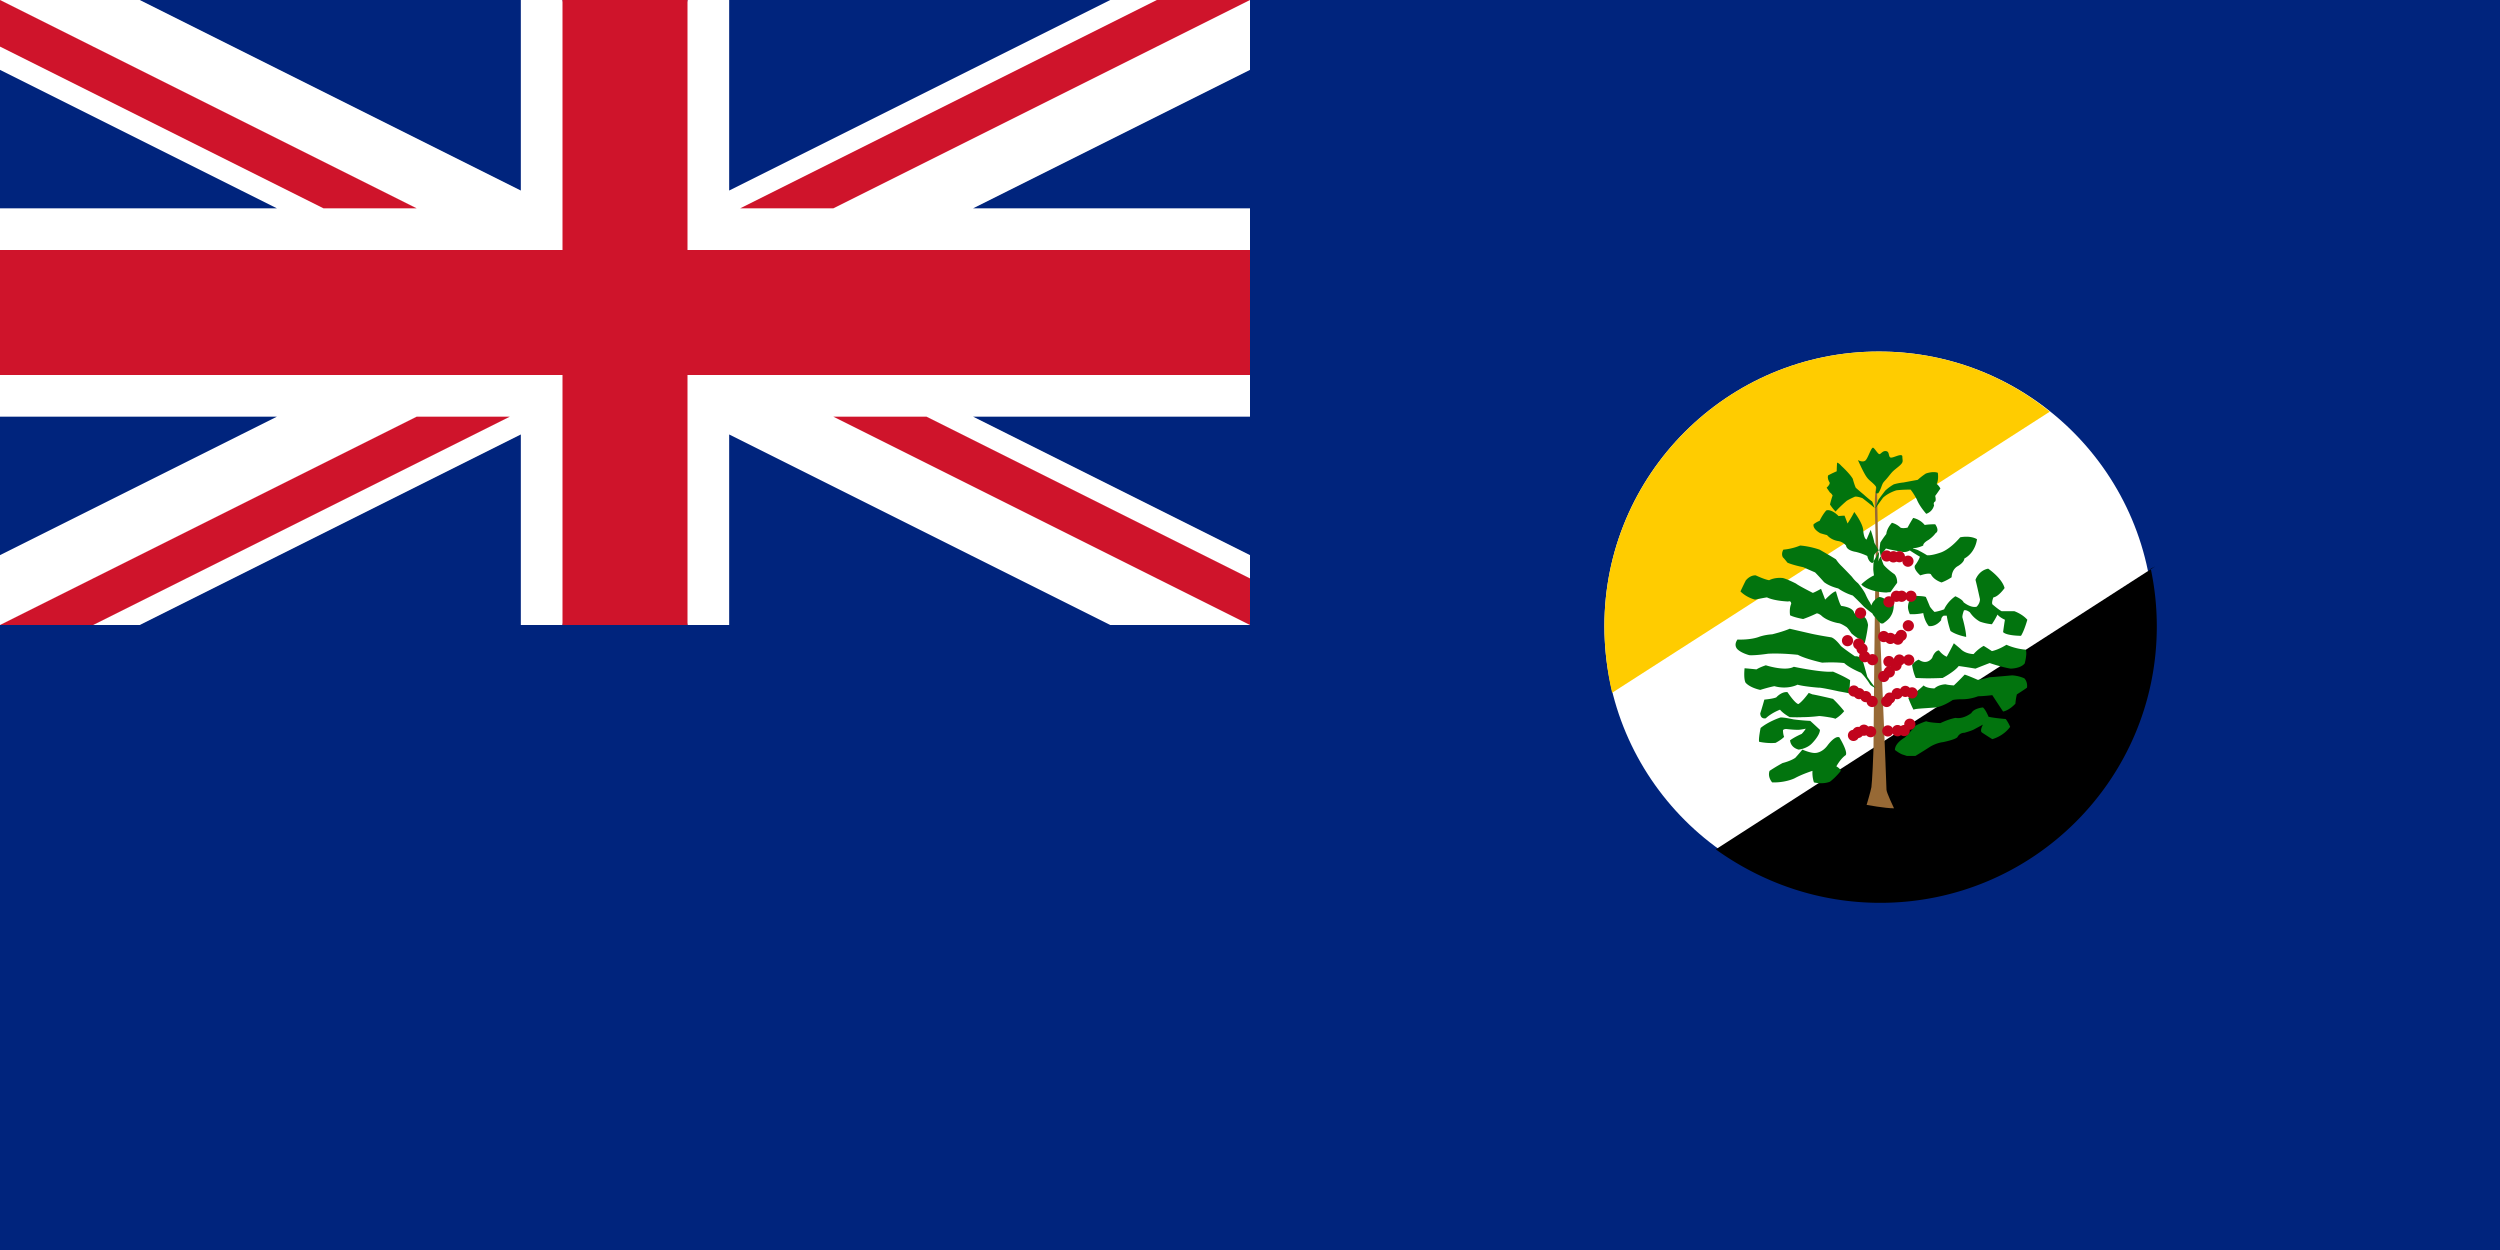
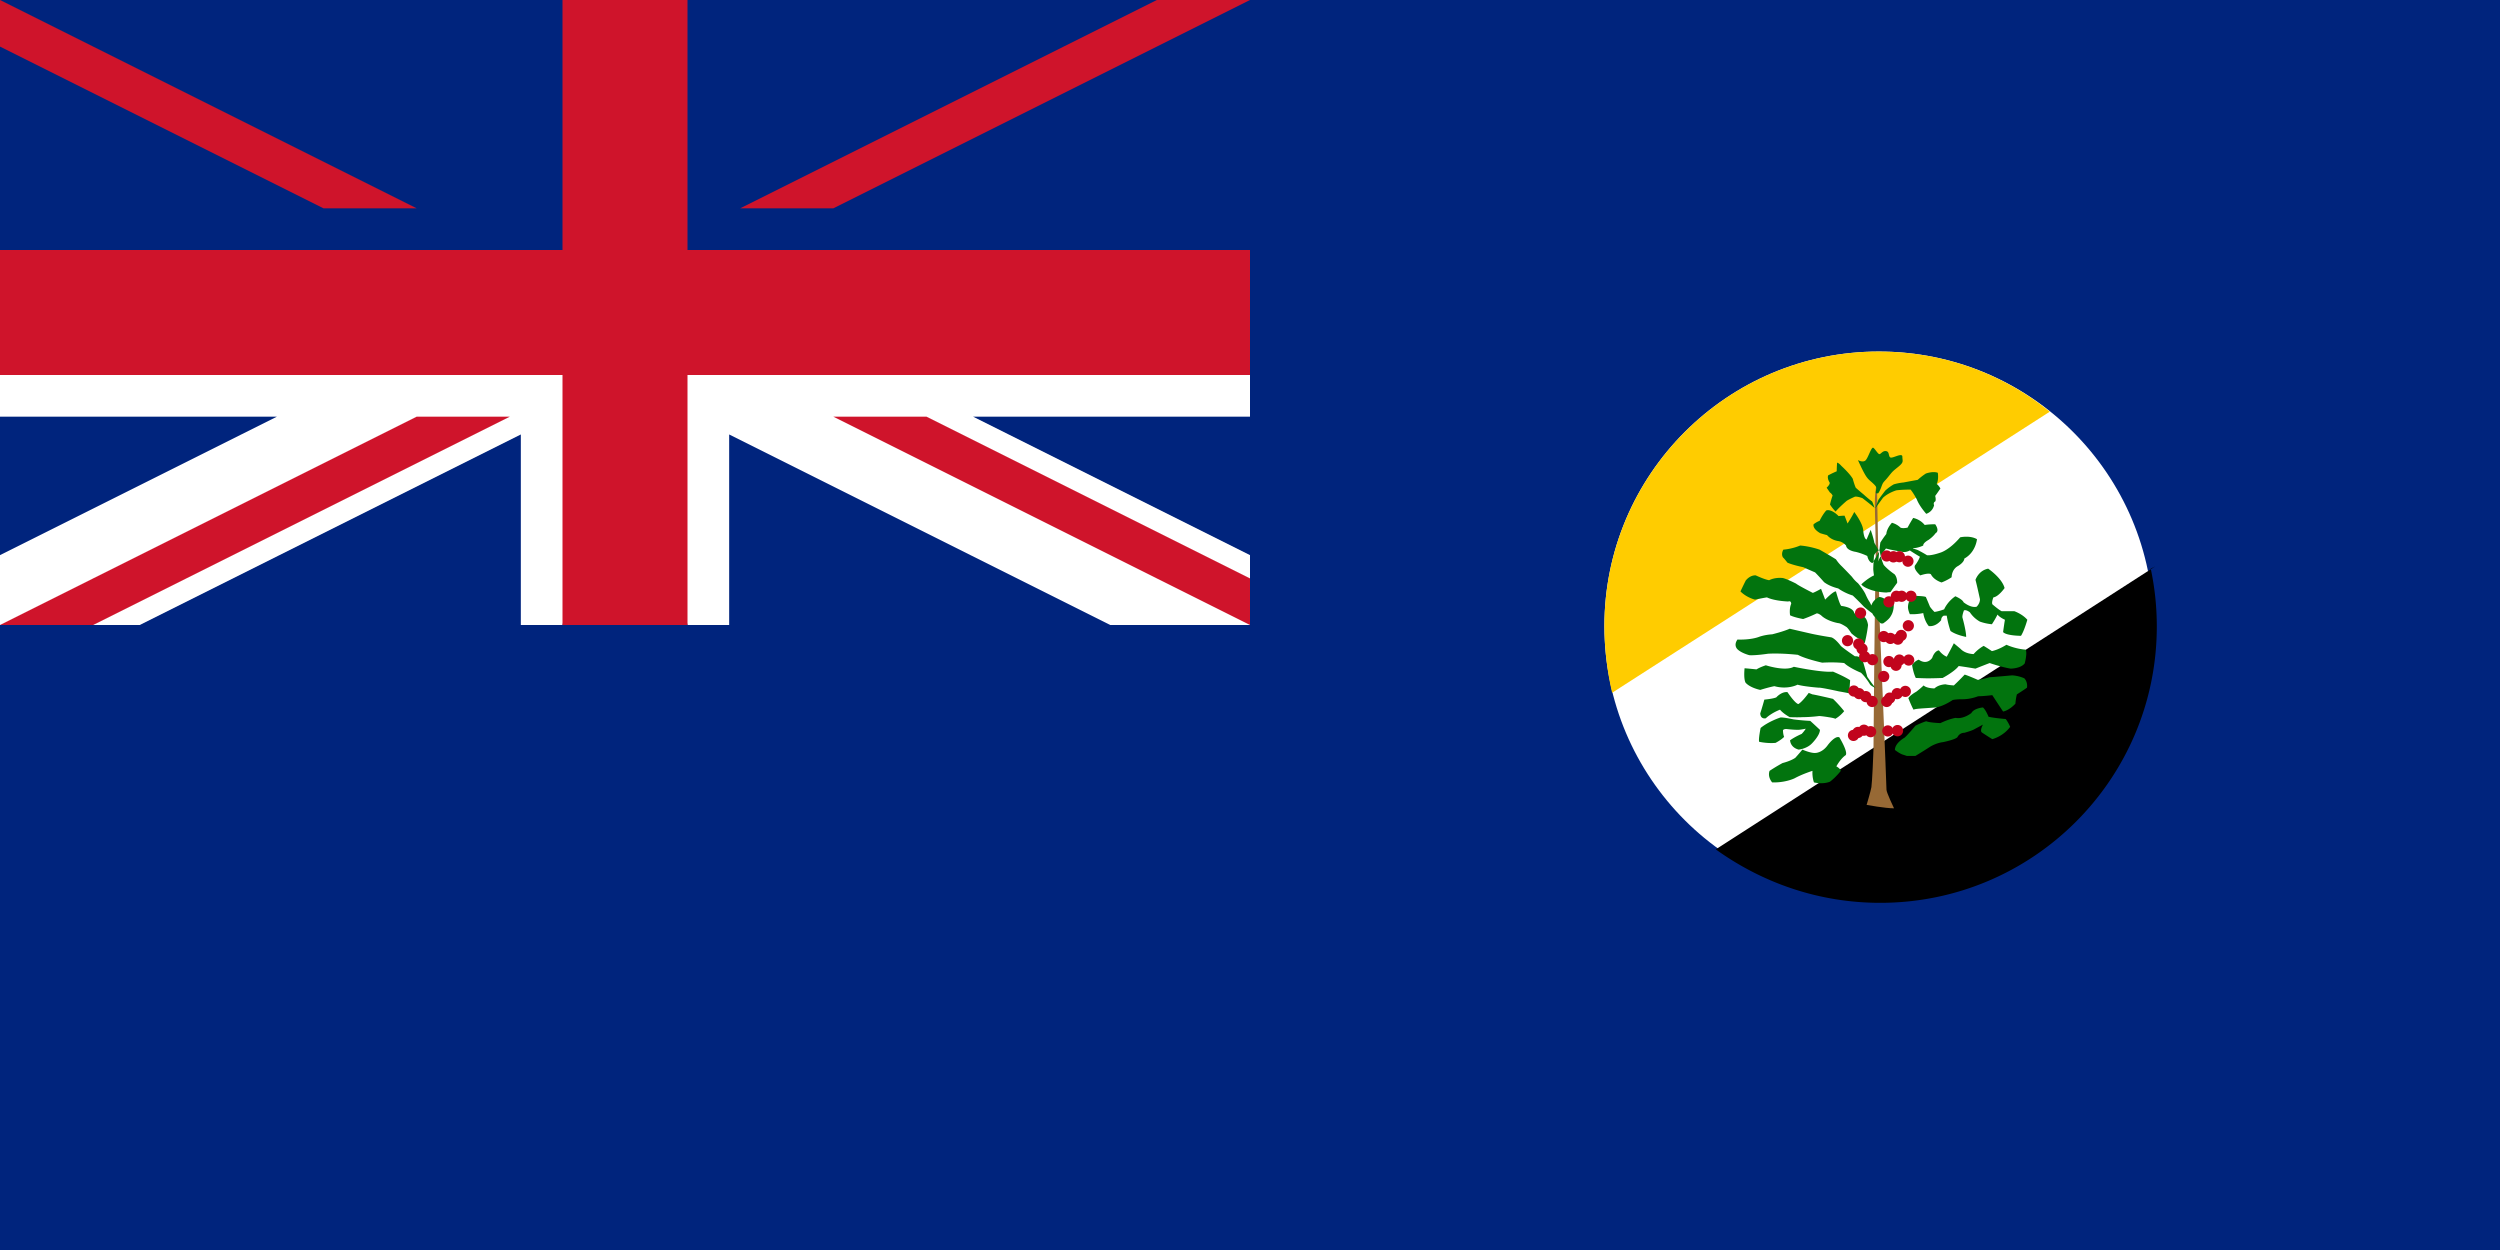
<svg xmlns="http://www.w3.org/2000/svg" version="1.0" width="1500" height="750">
  <defs>
    <linearGradient id="a">
      <stop style="stop-color:#aac5ca;stop-opacity:1" offset="0" />
      <stop style="stop-color:#2e3233;stop-opacity:1" offset="1" />
    </linearGradient>
  </defs>
  <path style="fill:#00247d;fill-opacity:1;fill-rule:nonzero;stroke:none;stroke-width:2.456;stroke-miterlimit:4;stroke-opacity:1" d="M0 0h1500v750H0V0z" />
-   <path style="fill:#fff" d="M0 0h83.853L312.5 114.324V0h25L375 162.5 0 150v-25h166.147L0 41.926V0zM750 0h-83.853L437.5 114.324V0h-25L375 162.5 750 150v-25H583.853L750 41.926V0z" />
  <path style="fill:#cf142b" d="m0 0 250 125h-55.902L0 27.95V0zm750 0L500 125h-55.902l250-125H750z" />
  <path style="fill:#fff" d="M750 375h-83.853L437.5 260.676V375h-25L375 212.5 750 225v25H583.853L750 333.074V375zM0 375h83.853L312.5 260.676V375h25L375 212.5 0 225v25h166.147L0 333.074V375z" />
  <path style="fill:#cf142b" d="M750 375 500 250h55.902L750 347.05V375zM0 375l250-125h55.902l-250 125H0z" />
  <path style="fill:#cf142b" d="M337.5 0h75v150H750v75H412.5v150h-75V225H0v-75h337.5V0z" />
  <path d="M1771.11 315.692c0 26.233-21.266 47.5-47.5 47.5-26.233 0-47.5-21.267-47.5-47.5 0-26.234 21.267-47.5 47.5-47.5 26.234 0 47.5 21.266 47.5 47.5z" style="color:#000;fill:#fff;fill-opacity:1;fill-rule:nonzero;stroke:none;stroke-width:.8;marker:none;visibility:visible;display:inline;overflow:visible;enable-background:accumulate" transform="translate(-4850.112 -719.17) scale(3.468)" />
  <path d="m1771.428 305.355-.796.396a47.963 47.963 0 0 1 1.05 10.01c0 26.406-21.427 47.812-47.859 47.812-10.563 0-20.326-3.418-28.445-9.248z" style="fill:#000;stroke:none" transform="translate(-4850.112 -719.17) scale(3.468)" />
  <path d="M1676.11 315.692c0-26.234 21.267-47.5 47.5-47.5 11.236 0 21.561 3.901 29.56 10.402l-75.726 48.637c-.84-3.66-1.334-7.542-1.334-11.539z" style="color:#000;fill:#fc0;fill-opacity:1;fill-rule:nonzero;stroke:none;stroke-width:.8;marker:none;visibility:visible;display:inline;overflow:visible;enable-background:accumulate" transform="translate(-4850.112 -719.17) scale(3.468)" />
  <path style="fill:#976935;fill-opacity:1;stroke:none" d="M1726.22 347.22c-1.541 0-4.742-.593-4.742-.593s.712-2.371.83-3.082c.119-.711.356-5.927.356-6.52 0-.592.237-28.804.355-29.278.119-.474 0-5.334 0-7.23 0-1.897-.118-4.149-.118-6.164 0-2.015.355-3.438.355-3.438l.475 23.944.83 20.033s.355 8.653.355 9.127c0 .474 1.304 3.2 1.304 3.2z" transform="translate(-4850.112 -719.17) scale(3.468)" />
  <path style="color:#000;fill:#c1041d;fill-opacity:1;fill-rule:nonzero;stroke:none;stroke-width:.8;marker:none;visibility:visible;display:inline;overflow:visible;enable-background:accumulate" d="M1720.175 334.607a.968.968 0 1 1-1.936 0 .968.968 0 0 1 1.936 0z" transform="translate(-4850.112 -719.17) scale(3.468)" />
  <path style="fill:#02740e;fill-opacity:1;stroke:none" d="M1723.08 292.72c-.066-.84.387-.84-.323-1.55-.71-.71-1.033-.774-1.614-1.807-.58-1.032-1.162-2.388-1.162-2.388s.904.517 1.356 0c.451-.516.968-2.323 1.29-2.13.323.194.84 1.162 1.098 1.098.258-.065.58-.646 1.162-.517.58.13.322.904.71 1.097.387.194 2.065-.903 2.065-.129 0 .775.323.904-.71 1.743-1.033.84-.968.775-1.743 1.743-.774.968-.839.774-1.162 1.678-.322.903-.58 1.162-.58 1.162zm-.13 2.646c.516-.71 1.356-1.872 1.356-1.872.968-.904 2.323-1.29 2.323-1.29 1.033-.13 2.453-.13 2.453-.13.58.71 1.097 1.743 1.097 1.743.452 1.162 1.613 2.452 1.613 2.452a2.05 2.05 0 0 0 1.356-1.484c-.194-.516.193-.646.193-.646.194-.258 0-.968 0-.968.259-.322.904-1.29.904-1.29-.387-.646-.645-.775-.645-.775.387-.775.193-1.936.193-1.936-.839-.323-2.065.129-2.065.129-.71.452-1.42 1.097-1.42 1.097-1.097.194-2.453.452-2.453.452a8.88 8.88 0 0 0-1.678.323c-.903.516-1.484 1.097-1.484 1.097-.646.839-1.162 1.549-1.162 1.549-.129.322-.58 1.549-.58 1.549zm-.129-.13c-.064-.387-.387-1.097-.387-1.097-.646-.451-1.485-1.226-1.485-1.226-.71-.58-1.355-1.162-1.355-1.162-.258-.58-.516-1.549-.516-1.549-.517-.903-1.937-2.194-1.937-2.194-.58-.645-.774-.58-.774-.58-.064.967-.064 1.484-.064 1.484-.775.322-1.485.71-1.485.71-.193.58.259 1.226.259 1.226.129.323-.517.903-.517.903l.581.84c.258.129.452.516.452.516-.258.71-.452 1.549-.452 1.549a8.02 8.02 0 0 0 .968 1.226c.646-.774 1.936-1.872 1.936-1.872.646-.387 1.42-.71 1.42-.71.452-.064 1.291.259 1.291.259.581.451 1.678 1.29 2.066 1.678zm.516 9.553c.388-1.097 1.485-2.517 1.485-2.517l.774.193c.969.194 2.066.388 2.066.388.968.193 1.871-.646 1.871-.646.84 0 1.743-.452 1.743-.452-.064-.451.904-.968.904-.968.839-.58 1.226-1.161 1.226-1.161.774-.452-.064-1.55-.064-1.55-1.29 0-1.807.13-1.807.13a3.599 3.599 0 0 0-2.001-1.227c-.645 1.033-.968 1.678-.968 1.678-.904.194-1.226 0-1.226 0a3.436 3.436 0 0 0-1.485-.839c-.968 1.098-.968 1.937-.968 1.937a17.368 17.368 0 0 0-1.033 1.484c-.129.71-.322 3.227-.516 3.55zm.323-2c-.452-.84-.839-1.485-.839-1.485-.194-1.033-.645-2.26-.645-2.26l-.71 1.679c-.517-.194-.581-1.678-.581-1.678-.13-1.227-1.55-3.098-1.55-3.098-.322.71-1.16 2-1.16 2-.13-.387-.517-1.355-.517-1.355-.388 0-1.033.065-1.033.065-1.355-1.356-2.13-.969-2.13-.969-.645.71-1.162 1.808-1.162 1.808-.451.129-1.032.58-1.032.58-.194.84 1.161 1.55 1.161 1.55.84.258 1.162.322 1.162.322.775.904 1.936 1.033 1.936 1.033.84.129 1.356.774 1.356.774.129.904 1.678 1.098 1.678 1.098 1.097.258 2 .71 2 .71.259 1.161.904 1.226.904 1.226zm-1.097 10.778c-.904-.646-1.55-1.227-1.55-1.227-.967-1.032-1.935-1.936-1.935-1.936-1.485-.452-2.518-1.226-2.518-1.226-1.613-.387-2.452-1.097-2.452-1.097-.904-1.033-1.55-1.679-1.55-1.679-.903-.387-2.064-.903-2.064-.903-1.872-.387-2.711-.775-2.711-.775-.71-.903-.775-.903-.775-.903-.387-.646.065-1.356.065-1.356 1.614-.129 2.905-.71 2.905-.71 1.742.13 3.356.71 3.356.71 1.936 1.098 2.84 1.678 2.84 1.678a6.725 6.725 0 0 0 1.032 1.227 94.198 94.198 0 0 1 1.743 1.807 5.586 5.586 0 0 0 1.033 1.097c.968 1.162 1.29 1.872 1.29 1.872.388.903.71 1.355.71 1.355.388.646.71 1.743.71 1.743zm2.323-3.68c-1.613-.064-2.646-.451-2.646-.451-1.484-.516-1.678-.968-1.678-.968 1.162-1.097 2.195-1.55 2.195-1.55-.065-.257-.13-1.032-.13-1.032 0-.839.13-2.388.13-2.388.064-.387.968-1.097.968-1.097.129 1.484.71 2.71.71 2.71.71.84 1.871 1.614 1.871 1.614.517.581.452 1.485.452 1.485a99.912 99.912 0 0 0-1.162 1.613c-.387 0-.71.065-.71.065zm3.873-7.422c.516.388 1.936 1.227 1.936 1.227-.258.774-.839 1.484-.839 1.484-.387.646.904 1.743.904 1.743 1.807-.581 1.872-.13 1.872-.13.516.969 1.807 1.356 1.807 1.356 1.032-.387 1.742-.904 1.742-.904.065-1.484 1.097-1.936 1.097-1.936 1.162-.71 1.098-1.29 1.098-1.29 2-1.098 2.194-3.357 2.194-3.357-1.226-.71-2.904-.323-2.904-.323-1.936 2.26-3.42 2.647-3.42 2.647-1.679.58-2.324.452-2.324.452-.71-.452-1.614-.904-1.614-.904-.71-.258-1.743-.516-1.743-.516zm-4.776 12.78c-.452-.258-1.033-1.098-1.033-1.098-.774-.645-.71-1.807-.71-1.807.258-1.226 1.42-1.678 1.42-1.678.581 0 1.226.517 1.226.517.84.129 1.227.258 1.227.258.258 1.549-.452 2.517-.452 2.517-.323.645-1.355 1.29-1.355 1.29h-.323zm7.745-4.583c-.323-.193-2-.193-2-.193-.259.258-.84.903-.84.903-.258.387-.258 1.033-.258 1.033 0 .516.323 1.226.323 1.226a8.818 8.818 0 0 0 2.323-.193c.258 1.549.968 2.259.968 2.259 1.291.129 2.13-1.033 2.13-1.033 0-.581.452-.775.452-.775h.516c.194 1.356.646 2.647.646 2.647.968.71 2.71 1.032 2.71 1.032 0-1.097-.645-3.356-.645-3.356-.065-.387.258-1.226.258-1.226.387-.194 1.033.322 1.033.322a4.977 4.977 0 0 0 1.742 1.614 8.658 8.658 0 0 0 2.066.452c.645-.968.968-1.678.968-1.678.387.516 1.29.903 1.29.903-.064.258-.322 2.13-.322 2.13.581.646 3.098.646 3.098.646.581-.904 1.097-2.776 1.097-2.776-.903-1.032-2.259-1.484-2.259-1.484h-2.194c-.516-.258-1.485-1.097-1.485-1.097-.387-.194.065-1.291.065-1.291.904-.13 1.937-1.614 1.937-1.614-.452-1.742-2.84-3.356-2.84-3.356-1.678.323-2.195 1.936-2.195 1.936.323 1.227.775 3.356.775 3.356 0 .775-.58 1.291-.58 1.291-1.034.258-2.26-.774-2.26-.774-.194-.517-1.42-1.033-1.42-1.033-1.42.968-1.936 2.26-1.936 2.26-1.033.386-1.678.45-1.678.45-.516-.515-.775-.903-.775-.903a74.165 74.165 0 0 0-.71-1.678zm-10.585 8.003c.452-1.807.58-3.162.58-3.162-.193-1.226-.71-1.42-.71-1.42-.709.323-1.677-.645-1.677-.645-.194-1.033-2.195-1.227-2.195-1.227-.258.065-.968-2.517-.968-2.517-.452-.064-1.871 1.42-1.871 1.42l-.71-1.872c-1.033.581-1.42.71-1.42.71-2.776-1.42-2.905-1.613-2.905-1.613-1.807-.904-2.323-.968-2.323-.968-1.485-.13-2.324.387-2.324.387-.839-.13-2.323-.84-2.323-.84-1.033-.064-1.743.904-1.743.904-.387.775-.904 1.872-.904 1.872 1.098 1.097 2.518 1.42 2.518 1.42 1.549-.323 2.065-.387 2.065-.387 1.355.645 3.679.71 3.679.71.516-.194.516.387.516.387-.387.904-.193 2-.193 2 .774.388 2.259.646 2.259.646 1.29-.452 2.323-.968 2.323-.968.258-.064.775.323.775.323 1.032 1.032 2.968 1.355 2.968 1.355.452 0 1.485.71 1.485.71.387.387.774 1.033.774 1.033.84.774 1.485 1.032 1.485 1.032a7.6 7.6 0 0 1 .839.71zm8.842 6.003c-.452-.904-.645-2.26-.645-2.26.58-.774 1.162-.903 1.162-.903 1.484 1.033 2.323-.322 2.323-.322.452-1.291 1.162-1.291 1.162-1.291.71.903 1.355 1.097 1.355 1.097a60.209 60.209 0 0 0 1.227-2.324l1.161.969c.84.903 2.26.903 2.26.903.838-.968 1.742-1.42 1.742-1.42.645.387 1.42.904 1.42.904 1.226-.258 2.517-1.097 2.517-1.097 1.743.774 3.292.839 3.292.839.387.451-.13 2.388-.13 2.388-.71.903-2.452.903-2.452.903-1.807-.322-3.614-.968-3.614-.968-1.679.646-2.453.968-2.453.968-1.872-.322-2.904-.451-2.904-.451-.71.968-2.776 2.065-2.776 2.065-1.549.064-2.581.064-2.581.064-.517 0-2.066-.064-2.066-.064zm-6.97 1.742c-.775-.968-1.42-1.936-1.42-1.936-.517-1.936-.904-3.162-.904-3.162-.774-.517-1.226-.388-1.226-.388-2.259-1.549-2.453-1.807-2.453-1.807-1.097-1.42-1.678-1.484-1.678-1.484-2.517-.387-3.808-.71-3.808-.71a608.808 608.808 0 0 1-3.356-.775c-1.162.517-3.033.968-3.033.968a9.126 9.126 0 0 0-2.13.388c-1.614.645-3.873.516-3.873.516-.774 1.097.064 1.743.064 1.743.71.645 2.001.968 2.001.968 1.162.064 3.227-.258 3.227-.258 2.388-.13 5.163.193 5.163.193 1.291.71 4.196 1.356 4.196 1.356 2.323-.13 3.808.064 3.808.064.968.904 2.904 1.678 2.904 1.678.71.646 1.485 1.872 1.485 1.872.129.387 1.032.774 1.032.774zm-4.583.904c.064-.258.194-2.259.194-2.259-1.097-.71-2.969-1.484-2.969-1.484-1.936.193-6.777-.84-6.777-.84-1.484.84-4.84-.258-4.84-.258-1.162.388-1.614.71-1.614.71-1.872-.193-2.066-.193-2.066-.193-.193 2.065.194 2.517.194 2.517.84.903 2.517 1.226 2.517 1.226 1.678-.516 2.453-.645 2.453-.645 2.323.645 4.001-.258 4.001-.258 1.098.322 3.615.516 3.615.516.387-.065 3.55.645 3.55.645.774.13 1.742.323 1.742.323zm11.166 2.84c-.323-.516-.904-2-.904-2 .388-.582 1.356-1.098 1.356-1.098.774-.581 1.29-1.097 1.29-1.097.517.516 1.872.516 1.872.516.775-.71 1.937-.71 1.937-.71.451.13 1.42.194 1.42.194.968-.904 1.871-1.872 1.871-1.872.517.13 2.26.904 2.26.904.451 0 2.065-.452 2.065-.452 1.097-.065 3.872-.323 3.872-.323 1.226.065 2.13.516 2.13.516.645.71.452 1.614.452 1.614-.517.387-1.743 1.162-1.743 1.162-.193.71-.258 1.613-.258 1.613-1.162 1.227-2.13 1.356-2.13 1.356-.774-1.162-1.872-2.84-1.872-2.84-1.484.193-2.452.193-2.452.193-1.485.581-2.776.517-2.776.517-1.032 0-1.613.129-1.613.129-1.743 1.162-2.904 1.29-2.904 1.29-2.453.194-3.486.194-3.873.388zm-13.618 1.613c.903-.451 1.613-1.355 1.613-1.355-.968-1.226-1.936-2.13-1.936-2.13-3.292-.774-3.55-.774-3.55-.774l-.645-.258c-1.227 1.678-1.808 1.936-1.808 1.936-.645-.194-1.871-2.066-1.871-2.066-1.033-.129-1.936.904-1.936.904-.581.258-2.066.387-2.066.387-.387 1.42-.71 2.388-.71 2.388.064 1.098.968.84.968.84 1.033-.969 2.453-1.485 2.453-1.485.58.71 1.678 1.29 1.678 1.29 1.484.065 2.259 0 2.259 0 1.42 0 2.84-.193 2.84-.193.387 0 3.162.387 2.71.516zm-5.035 1.679c-.968.193-1.29.193-1.29.193-.904 0-1.937-.129-1.937-.129-.58-.064-.71.194-.71.194 0 .71.194 1.161.194 1.161-.58.581-1.485 1.033-1.485 1.033-1.484.13-2.84-.193-2.84-.193-.129-.517.259-2.389.259-2.389 1.42-1.161 3.42-1.807 3.42-1.807.517-.064 2.26.323 2.26.323 1.42.194 2.904.258 2.904.258.58.517 1.678 1.55 1.678 1.55 0 .967-1.355 2.323-1.355 2.323-.904.968-2.324 1.097-2.324 1.097-1.484-.387-1.484-1.614-1.484-1.614.903-.645 2-1.097 2-1.097.452-.452.71-.903.71-.903zm6.906 4.582c.452-.58-1.097-3.098-1.097-3.098-.774-.323-2 1.355-2 1.355-.969 1.356-2.13 1.356-2.13 1.356-.84.064-2.26-.581-2.26-.581-.58.71-1.226 1.42-1.226 1.42-.839.58-2.194.903-2.194.903-1.097.581-2.26 1.356-2.26 1.356-.386 1.097.453 2 .453 2 2.323.065 3.872-.71 3.872-.71 1.42-.774 3.098-1.29 3.098-1.29-.064 1.162.258 2 .258 2 1.678.388 2.776-.128 2.776-.128 1.097-.84 1.871-1.872 1.871-1.872-.129-.452-.774-.775-.774-.775.839-1.484 1.613-1.936 1.613-1.936zm10.004-.064c-.58-.13-1.484-.84-1.484-.84 0-1.226 1.678-2.13 1.678-2.13.71-.645 1.872-2.065 1.872-2.065 1.161-.58 1.871-.774 1.871-.774.581.258 2.453.322 2.453.322 1.614-.774 2.646-.903 2.646-.903 1.356.258 2.711-.84 2.711-.84.452-.838 2-.967 2-.967.517.452.969 1.613.969 1.613 1.162.258 2.969.388 2.969.388.452.58.774 1.355.774 1.355-1.226 1.678-3.098 2.13-3.098 2.13-.839-.517-1.807-1.162-1.807-1.162-.387-.323.194-1.355.194-1.355l-1.678.903c-.581.258-1.55.517-1.55.517-.838 0-1.161.71-1.161.71-.258.451-2.517.903-2.517.903-1.162.13-2.195.775-2.195.775a96.582 96.582 0 0 1-2.581 1.613h-1.485" transform="translate(-4850.112 -719.17) scale(3.468)" />
  <path style="color:#000;fill:#c1041d;fill-opacity:1;fill-rule:nonzero;stroke:none;stroke-width:.8;marker:none;visibility:visible;display:inline;overflow:visible;enable-background:accumulate" d="M1720.95 334.091a.968.968 0 1 1-1.937 0 .968.968 0 0 1 1.936 0z" transform="translate(-4850.112 -719.17) scale(3.468)" />
  <path style="color:#000;fill:#c1041d;fill-opacity:1;fill-rule:nonzero;stroke:none;stroke-width:.8;marker:none;visibility:visible;display:inline;overflow:visible;enable-background:accumulate" d="M1721.982 333.704a.968.968 0 1 1-1.936 0 .968.968 0 0 1 1.936 0z" transform="translate(-4850.112 -719.17) scale(3.468)" />
  <path style="color:#000;fill:#c1041d;fill-opacity:1;fill-rule:nonzero;stroke:none;stroke-width:.8;marker:none;visibility:visible;display:inline;overflow:visible;enable-background:accumulate" d="M1723.144 333.962a.968.968 0 1 1-1.936 0 .968.968 0 0 1 1.936 0zM1726.113 333.833a.968.968 0 1 1-1.937 0 .968.968 0 0 1 1.937 0z" transform="translate(-4850.112 -719.17) scale(3.468)" />
  <path style="color:#000;fill:#c1041d;fill-opacity:1;fill-rule:nonzero;stroke:none;stroke-width:.8;marker:none;visibility:visible;display:inline;overflow:visible;enable-background:accumulate" d="M1727.79 333.768a.968.968 0 1 1-1.935 0 .968.968 0 0 1 1.936 0z" transform="translate(-4850.112 -719.17) scale(3.468)" />
-   <path style="color:#000;fill:#c1041d;fill-opacity:1;fill-rule:nonzero;stroke:none;stroke-width:.8;marker:none;visibility:visible;display:inline;overflow:visible;enable-background:accumulate" d="M1728.953 333.768a.968.968 0 1 1-1.937 0 .968.968 0 0 1 1.937 0z" transform="translate(-4850.112 -719.17) scale(3.468)" />
-   <path style="color:#000;fill:#c1041d;fill-opacity:1;fill-rule:nonzero;stroke:none;stroke-width:.8;marker:none;visibility:visible;display:inline;overflow:visible;enable-background:accumulate" d="M1729.92 332.671a.968.968 0 1 1-1.936 0 .968.968 0 0 1 1.937 0zM1730.308 327.25a.968.968 0 1 1-1.936 0 .968.968 0 0 1 1.936 0z" transform="translate(-4850.112 -719.17) scale(3.468)" />
  <path style="color:#000;fill:#c1041d;fill-opacity:1;fill-rule:nonzero;stroke:none;stroke-width:.8;marker:none;visibility:visible;display:inline;overflow:visible;enable-background:accumulate" d="M1729.146 326.991a.968.968 0 1 1-1.936 0 .968.968 0 0 1 1.936 0z" transform="translate(-4850.112 -719.17) scale(3.468)" />
  <path style="color:#000;fill:#c1041d;fill-opacity:1;fill-rule:nonzero;stroke:none;stroke-width:.8;marker:none;visibility:visible;display:inline;overflow:visible;enable-background:accumulate" d="M1727.726 327.379a.968.968 0 1 1-1.936 0 .968.968 0 0 1 1.936 0z" transform="translate(-4850.112 -719.17) scale(3.468)" />
  <path style="color:#000;fill:#c1041d;fill-opacity:1;fill-rule:nonzero;stroke:none;stroke-width:.8;marker:none;visibility:visible;display:inline;overflow:visible;enable-background:accumulate" d="M1726.436 328.153a.968.968 0 1 1-1.937 0 .968.968 0 0 1 1.937 0z" transform="translate(-4850.112 -719.17) scale(3.468)" />
  <path style="color:#000;fill:#c1041d;fill-opacity:1;fill-rule:nonzero;stroke:none;stroke-width:.8;marker:none;visibility:visible;display:inline;overflow:visible;enable-background:accumulate" d="M1725.92 328.734a.968.968 0 1 1-1.937 0 .968.968 0 0 1 1.936 0zM1723.402 328.734a.968.968 0 1 1-1.936 0 .968.968 0 0 1 1.936 0z" transform="translate(-4850.112 -719.17) scale(3.468)" />
  <path style="color:#000;fill:#c1041d;fill-opacity:1;fill-rule:nonzero;stroke:none;stroke-width:.8;marker:none;visibility:visible;display:inline;overflow:visible;enable-background:accumulate" d="M1722.305 327.895a.968.968 0 1 1-1.937 0 .968.968 0 0 1 1.937 0z" transform="translate(-4850.112 -719.17) scale(3.468)" />
  <path style="color:#000;fill:#c1041d;fill-opacity:1;fill-rule:nonzero;stroke:none;stroke-width:.8;marker:none;visibility:visible;display:inline;overflow:visible;enable-background:accumulate" d="M1721.143 327.379a.968.968 0 1 1-1.936 0 .968.968 0 0 1 1.936 0z" transform="translate(-4850.112 -719.17) scale(3.468)" />
  <path style="color:#000;fill:#c1041d;fill-opacity:1;fill-rule:nonzero;stroke:none;stroke-width:.8;marker:none;visibility:visible;display:inline;overflow:visible;enable-background:accumulate" d="M1720.24 326.927a.968.968 0 1 1-1.937 0 .968.968 0 0 1 1.936 0zM1729.727 321.57a.968.968 0 1 1-1.936 0 .968.968 0 0 1 1.936 0z" transform="translate(-4850.112 -719.17) scale(3.468)" />
  <path style="color:#000;fill:#c1041d;fill-opacity:1;fill-rule:nonzero;stroke:none;stroke-width:.8;marker:none;visibility:visible;display:inline;overflow:visible;enable-background:accumulate" d="M1728.114 321.57a.968.968 0 1 1-1.937 0 .968.968 0 0 1 1.937 0z" transform="translate(-4850.112 -719.17) scale(3.468)" />
  <path style="color:#000;fill:#c1041d;fill-opacity:1;fill-rule:nonzero;stroke:none;stroke-width:.8;marker:none;visibility:visible;display:inline;overflow:visible;enable-background:accumulate" d="M1727.533 322.473a.968.968 0 1 1-1.937 0 .968.968 0 0 1 1.937 0z" transform="translate(-4850.112 -719.17) scale(3.468)" />
-   <path style="color:#000;fill:#c1041d;fill-opacity:1;fill-rule:nonzero;stroke:none;stroke-width:.8;marker:none;visibility:visible;display:inline;overflow:visible;enable-background:accumulate" d="M1726.371 323.635a.968.968 0 1 1-1.936 0 .968.968 0 0 1 1.936 0z" transform="translate(-4850.112 -719.17) scale(3.468)" />
+   <path style="color:#000;fill:#c1041d;fill-opacity:1;fill-rule:nonzero;stroke:none;stroke-width:.8;marker:none;visibility:visible;display:inline;overflow:visible;enable-background:accumulate" d="M1726.371 323.635z" transform="translate(-4850.112 -719.17) scale(3.468)" />
  <path style="color:#000;fill:#c1041d;fill-opacity:1;fill-rule:nonzero;stroke:none;stroke-width:.8;marker:none;visibility:visible;display:inline;overflow:visible;enable-background:accumulate" d="M1725.403 324.41a.968.968 0 1 1-1.937 0 .968.968 0 0 1 1.937 0zM1726.306 321.828a.968.968 0 1 1-1.936 0 .968.968 0 0 1 1.936 0zM1723.467 321.505a.968.968 0 1 1-1.937 0 .968.968 0 0 1 1.937 0z" transform="translate(-4850.112 -719.17) scale(3.468)" />
  <path style="color:#000;fill:#c1041d;fill-opacity:1;fill-rule:nonzero;stroke:none;stroke-width:.8;marker:none;visibility:visible;display:inline;overflow:visible;enable-background:accumulate" d="M1722.111 320.989a.968.968 0 1 1-1.936 0 .968.968 0 0 1 1.936 0z" transform="translate(-4850.112 -719.17) scale(3.468)" />
  <path style="color:#000;fill:#c1041d;fill-opacity:1;fill-rule:nonzero;stroke:none;stroke-width:.8;marker:none;visibility:visible;display:inline;overflow:visible;enable-background:accumulate" d="M1721.66 319.634a.968.968 0 1 1-1.937 0 .968.968 0 0 1 1.936 0z" transform="translate(-4850.112 -719.17) scale(3.468)" />
  <path style="color:#000;fill:#c1041d;fill-opacity:1;fill-rule:nonzero;stroke:none;stroke-width:.8;marker:none;visibility:visible;display:inline;overflow:visible;enable-background:accumulate" d="M1721.079 318.795a.968.968 0 1 1-1.937 0 .968.968 0 0 1 1.937 0z" transform="translate(-4850.112 -719.17) scale(3.468)" />
  <path style="color:#000;fill:#c1041d;fill-opacity:1;fill-rule:nonzero;stroke:none;stroke-width:.8;marker:none;visibility:visible;display:inline;overflow:visible;enable-background:accumulate" d="M1719.142 318.214a.968.968 0 1 1-1.936 0 .968.968 0 0 1 1.936 0zM1729.663 315.632a.968.968 0 1 1-1.937 0 .968.968 0 0 1 1.937 0zM1728.436 317.31a.968.968 0 1 1-1.936 0 .968.968 0 0 1 1.936 0z" transform="translate(-4850.112 -719.17) scale(3.468)" />
  <path style="color:#000;fill:#c1041d;fill-opacity:1;fill-rule:nonzero;stroke:none;stroke-width:.8;marker:none;visibility:visible;display:inline;overflow:visible;enable-background:accumulate" d="M1726.565 317.826a.968.968 0 1 1-1.937 0 .968.968 0 0 1 1.937 0z" transform="translate(-4850.112 -719.17) scale(3.468)" />
  <path style="color:#000;fill:#c1041d;fill-opacity:1;fill-rule:nonzero;stroke:none;stroke-width:.8;marker:none;visibility:visible;display:inline;overflow:visible;enable-background:accumulate" d="M1725.403 317.504a.968.968 0 1 1-1.937 0 .968.968 0 0 1 1.937 0zM1727.855 317.955a.968.968 0 1 1-1.936 0 .968.968 0 0 1 1.936 0zM1730.114 310.533a.968.968 0 1 1-1.936 0 .968.968 0 0 1 1.936 0zM1727.597 310.533a.968.968 0 1 1-1.936 0 .968.968 0 0 1 1.936 0z" transform="translate(-4850.112 -719.17) scale(3.468)" />
  <path style="color:#000;fill:#c1041d;fill-opacity:1;fill-rule:nonzero;stroke:none;stroke-width:.8;marker:none;visibility:visible;display:inline;overflow:visible;enable-background:accumulate" d="M1726.306 311.501a.968.968 0 1 1-1.936 0 .968.968 0 0 1 1.936 0zM1728.5 310.533a.968.968 0 1 1-1.936 0 .968.968 0 0 1 1.937 0zM1721.401 313.438a.968.968 0 1 1-1.936 0 .968.968 0 0 1 1.936 0zM1729.598 304.466a.968.968 0 1 1-1.936 0 .968.968 0 0 1 1.936 0z" transform="translate(-4850.112 -719.17) scale(3.468)" />
  <path style="color:#000;fill:#c1041d;fill-opacity:1;fill-rule:nonzero;stroke:none;stroke-width:.8;marker:none;visibility:visible;display:inline;overflow:visible;enable-background:accumulate" d="M1728.114 303.692a.968.968 0 1 1-1.937 0 .968.968 0 0 1 1.937 0zM1725.92 303.563a.968.968 0 1 1-1.937 0 .968.968 0 0 1 1.936 0z" transform="translate(-4850.112 -719.17) scale(3.468)" />
  <path style="color:#000;fill:#c1041d;fill-opacity:1;fill-rule:nonzero;stroke:none;stroke-width:.8;marker:none;visibility:visible;display:inline;overflow:visible;enable-background:accumulate" d="M1727.08 303.692a.968.968 0 1 1-1.935 0 .968.968 0 0 1 1.936 0z" transform="translate(-4850.112 -719.17) scale(3.468)" />
</svg>